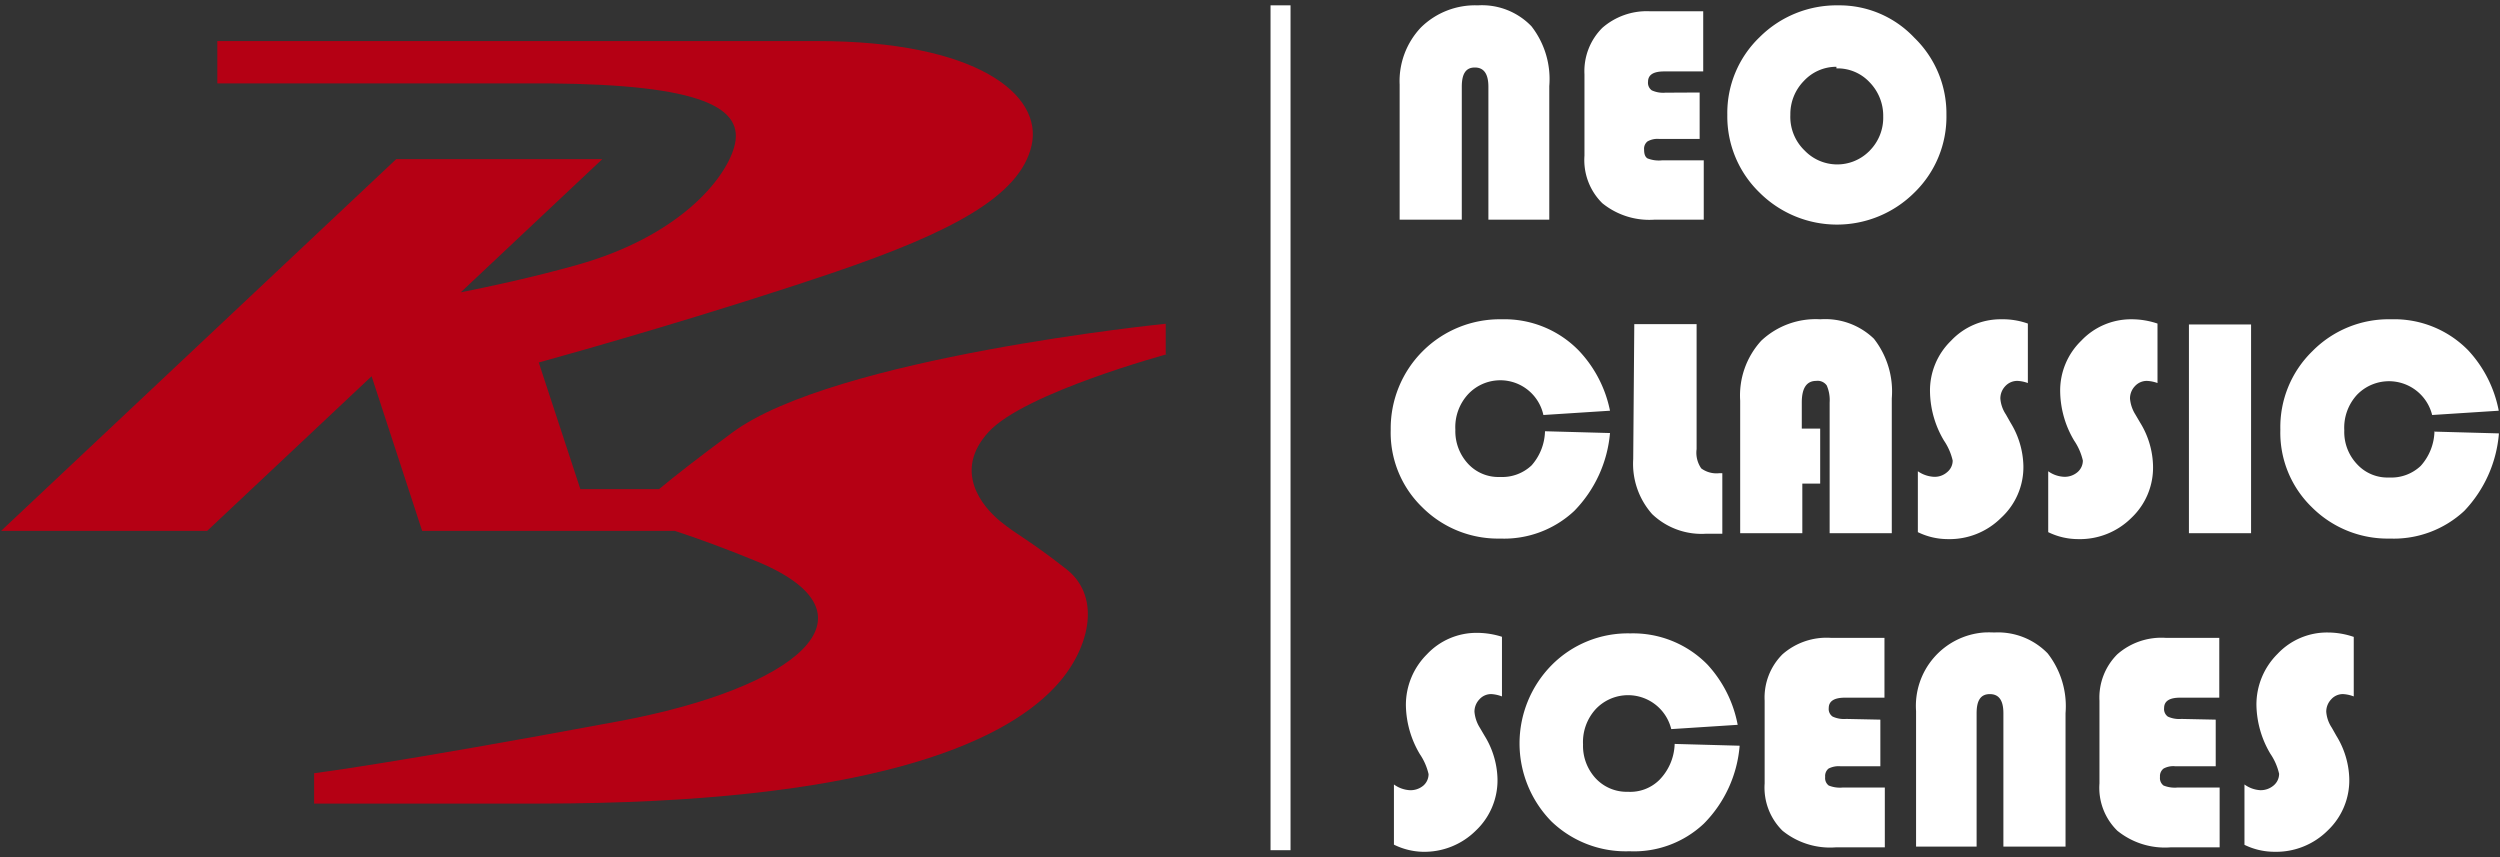
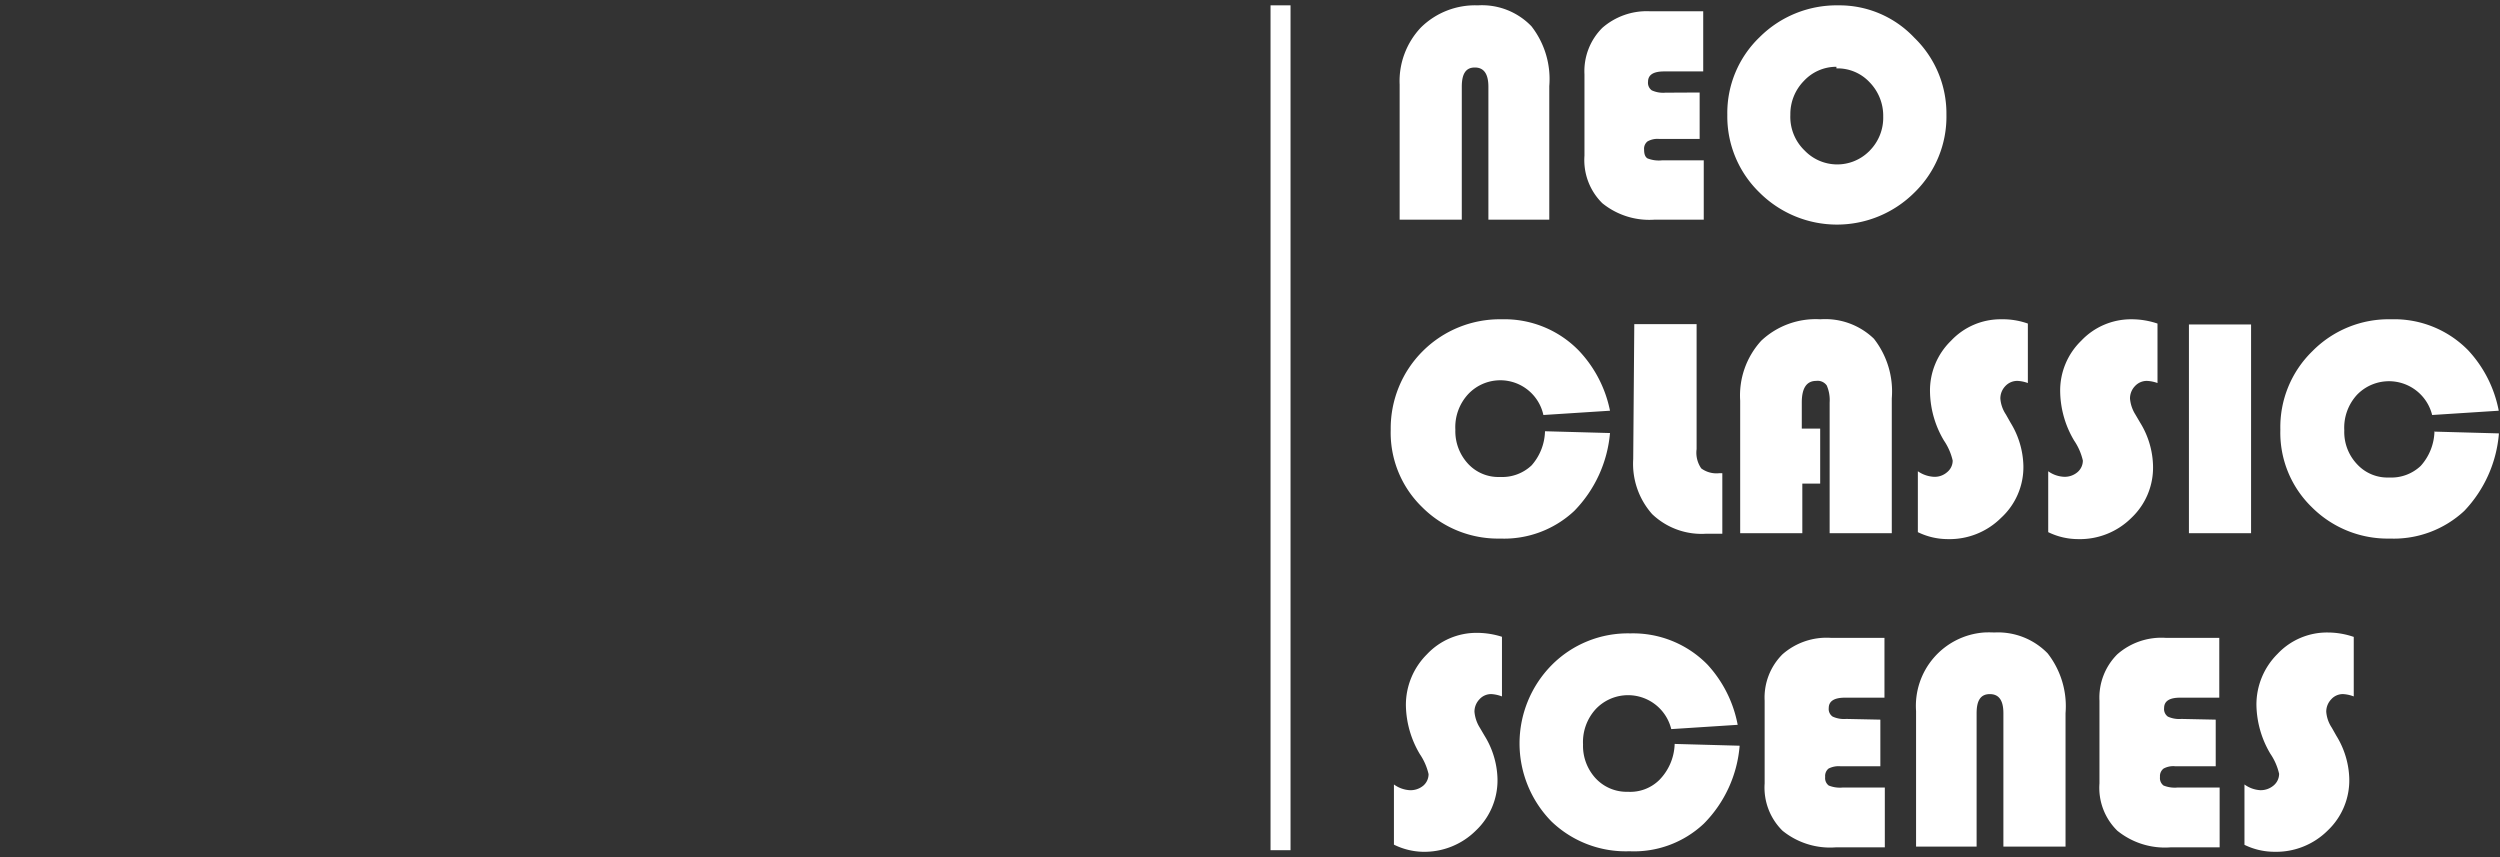
<svg xmlns="http://www.w3.org/2000/svg" viewBox="0 0 140 48" width="140" height="48">
  <rect x="0" y="0" width="140" height="48" fill="#333333" stroke="none" />
  <defs>
    <style>.cls-1{fill:#b50014;}.cls-2{fill:#fff;}</style>
  </defs>
-   <path class="cls-1" d="M65.28,19.84V18.13S46.7,20,41,24.23c-1.95,1.44-3.24,2.45-4.09,3.16H32.5L30.17,20.3c2.32-.64,9.64-2.71,16.6-5.07,6.44-2.2,10.36-4.23,11-7.09s-3.11-5.84-12-5.84H12.17V4.67H30.76c8.52.07,11,1.35,10.35,3.58-.52,1.82-3.11,5-8.84,6.6-2.51.7-4.86,1.2-6.47,1.52l7.93-7.46H22.19L.06,29.73H11.6l9.21-8.66,2.83,8.66H37.79c1.26.41,2.88,1,4.67,1.74,7.14,3,2.08,7.08-7.81,8.92C21.88,42.77,17.59,43.3,17.59,43.3V45H30.23c18.29,0,25.84-3.34,28.82-6.5,1.91-2,2.71-5,.69-6.61C57.49,30.13,57,30,56,29.18s-2.65-2.81-.63-5,10-4.35,10-4.35" />
  <path class="cls-2" d="M78.38,12.3V4.74a4.37,4.37,0,0,1,1.19-3.2A4.32,4.32,0,0,1,82.76.3a3.84,3.84,0,0,1,3,1.17,4.81,4.81,0,0,1,1,3.35V12.3H83.35V4.86c0-.72-.25-1.08-.76-1.08s-.73.36-.73,1.08V12.3Zm16.8-7.12v2.6H92.91a1.13,1.13,0,0,0-.65.14.52.52,0,0,0-.19.46c0,.25.06.41.19.49a1.74,1.74,0,0,0,.81.11h2.34V12.3H92.67a4.18,4.18,0,0,1-2.94-.92,3.39,3.39,0,0,1-1-2.66V4.16a3.42,3.42,0,0,1,1-2.6A3.78,3.78,0,0,1,92.38.63h3V4H93.19c-.6,0-.9.19-.9.58a.52.52,0,0,0,.21.48,1.53,1.53,0,0,0,.76.13ZM102.94.3a5.76,5.76,0,0,1,4.26,1.81A5.91,5.91,0,0,1,109,6.43a5.92,5.92,0,0,1-1.79,4.35,6.14,6.14,0,0,1-8.68,0h0a5.93,5.93,0,0,1-1.8-4.35,5.88,5.88,0,0,1,1.81-4.35A6.1,6.1,0,0,1,102.94.3Zm-.1,3.44a2.47,2.47,0,0,0-1.82.79,2.65,2.65,0,0,0-.76,1.9,2.61,2.61,0,0,0,.8,2,2.53,2.53,0,0,0,3.58.07.46.46,0,0,0,.07-.07,2.62,2.62,0,0,0,.75-1.91,2.68,2.68,0,0,0-.75-1.9,2.45,2.45,0,0,0-1.87-.79ZM86.52,24.15l3.64.1a7.11,7.11,0,0,1-2,4.36,5.75,5.75,0,0,1-4.15,1.55,6,6,0,0,1-4.37-1.76,5.81,5.81,0,0,1-1.76-4.34,6.11,6.11,0,0,1,6.22-6.18,5.81,5.81,0,0,1,4.31,1.75A6.85,6.85,0,0,1,90.16,23l-3.73.24a2.47,2.47,0,0,0-4.21-1.17,2.72,2.72,0,0,0-.72,2,2.68,2.68,0,0,0,.71,1.9,2.31,2.31,0,0,0,1.8.74,2.39,2.39,0,0,0,1.76-.65A3,3,0,0,0,86.52,24.15Zm5-6h3.49v7a1.54,1.54,0,0,0,.26,1.08,1.43,1.43,0,0,0,1,.27h.18v3.39h-.93a4,4,0,0,1-3-1.1,4.24,4.24,0,0,1-1.06-3.08ZM101.93,24v3.08h-1v2.78H97.45V22.43a4.54,4.54,0,0,1,1.18-3.35,4.45,4.45,0,0,1,3.31-1.2,3.92,3.92,0,0,1,3,1.09,4.79,4.79,0,0,1,1,3.34v7.55h-3.48V22.54a2.07,2.07,0,0,0-.16-.95.62.62,0,0,0-.59-.26c-.54,0-.81.4-.81,1.21V24Zm11.63-5.88v3.33a1.94,1.94,0,0,0-.58-.12.91.91,0,0,0-.68.29,1,1,0,0,0-.28.7,1.86,1.86,0,0,0,.31.89l.26.46a4.81,4.81,0,0,1,.72,2.42A3.85,3.85,0,0,1,112.06,29a4.09,4.09,0,0,1-3,1.19,3.82,3.82,0,0,1-1.66-.39V26.39a1.73,1.73,0,0,0,.88.31,1.05,1.05,0,0,0,.76-.26.83.83,0,0,0,.31-.65,3.3,3.3,0,0,0-.49-1.12,5.5,5.5,0,0,1-.78-2.74,3.88,3.88,0,0,1,1.18-2.85,3.8,3.8,0,0,1,2.81-1.2A4.19,4.19,0,0,1,113.56,18.12Zm7.26,0v3.33a2,2,0,0,0-.59-.12.9.9,0,0,0-.67.29,1,1,0,0,0-.28.7,2,2,0,0,0,.3.89l.27.46a4.81,4.81,0,0,1,.72,2.42A3.87,3.87,0,0,1,119.36,29a4.09,4.09,0,0,1-3,1.19,3.82,3.82,0,0,1-1.66-.39V26.39a1.64,1.64,0,0,0,.88.31,1.1,1.1,0,0,0,.76-.26.85.85,0,0,0,.3-.65,3.3,3.3,0,0,0-.49-1.12,5.5,5.5,0,0,1-.78-2.74,3.88,3.88,0,0,1,1.18-2.85,3.83,3.83,0,0,1,2.81-1.2A4.51,4.51,0,0,1,120.82,18.12Zm5.24.05V29.86h-3.48V18.17Zm10.24,6,3.64.1A7.11,7.11,0,0,1,138,28.61a5.8,5.8,0,0,1-4.17,1.55,6,6,0,0,1-4.37-1.76,5.81,5.81,0,0,1-1.76-4.34,5.93,5.93,0,0,1,1.79-4.39,6,6,0,0,1,4.42-1.79,5.79,5.79,0,0,1,4.32,1.75,6.85,6.85,0,0,1,1.7,3.37l-3.73.24A2.49,2.49,0,0,0,132,22.1a2.72,2.72,0,0,0-.72,2A2.62,2.62,0,0,0,132,26a2.31,2.31,0,0,0,1.8.74,2.39,2.39,0,0,0,1.76-.65,3,3,0,0,0,.77-1.94ZM84.11,35.66V39a2,2,0,0,0-.58-.13.87.87,0,0,0-.68.29,1,1,0,0,0-.28.7,2,2,0,0,0,.3.89l.27.46a4.81,4.81,0,0,1,.72,2.42,3.87,3.87,0,0,1-1.21,2.88,4.09,4.09,0,0,1-3,1.19,3.85,3.85,0,0,1-1.59-.4V43.93a1.66,1.66,0,0,0,.88.32A1.11,1.11,0,0,0,79.7,44a.85.85,0,0,0,.3-.65,3.3,3.3,0,0,0-.49-1.12,5.5,5.5,0,0,1-.78-2.74,4,4,0,0,1,1.18-2.85,3.8,3.8,0,0,1,2.82-1.2A4.6,4.6,0,0,1,84.11,35.66Zm9.67,6,3.64.1a7,7,0,0,1-2,4.36,5.7,5.7,0,0,1-4.17,1.55A6,6,0,0,1,86.88,46a6.24,6.24,0,0,1,0-8.74,6,6,0,0,1,4.42-1.79,5.83,5.83,0,0,1,4.32,1.75,6.84,6.84,0,0,1,1.69,3.37l-3.72.24a2.49,2.49,0,0,0-4.21-1.14,2.73,2.73,0,0,0-.73,2,2.68,2.68,0,0,0,.71,1.9,2.37,2.37,0,0,0,1.8.75,2.32,2.32,0,0,0,1.76-.66A3,3,0,0,0,93.78,41.69ZM105.3,40.3v2.61h-2.24a1.24,1.24,0,0,0-.66.13.53.53,0,0,0-.19.47.52.52,0,0,0,.2.48,1.68,1.68,0,0,0,.8.11h2.34v3.35h-2.73a4.23,4.23,0,0,1-3-.93,3.39,3.39,0,0,1-1-2.65V39.24a3.42,3.42,0,0,1,1-2.6,3.74,3.74,0,0,1,2.71-.92h3v3.35h-2.22c-.6,0-.9.2-.9.58a.51.51,0,0,0,.22.48,1.53,1.53,0,0,0,.76.13Zm2,7.11V39.82a4.12,4.12,0,0,1,3.8-4.4,5.42,5.42,0,0,1,.57,0,3.88,3.88,0,0,1,3,1.17,4.81,4.81,0,0,1,1,3.35v7.47h-3.48V39.94c0-.72-.25-1.07-.76-1.07s-.74.35-.74,1.07v7.47Zm16.78-7.11v2.61h-2.27a1.14,1.14,0,0,0-.65.13.53.53,0,0,0-.2.47.52.52,0,0,0,.2.48,1.68,1.68,0,0,0,.8.11h2.34v3.35h-2.73a4.23,4.23,0,0,1-3-.93,3.36,3.36,0,0,1-1-2.65V39.24a3.42,3.42,0,0,1,1-2.6,3.74,3.74,0,0,1,2.71-.92h3v3.35h-2.2c-.6,0-.89.2-.89.58a.52.52,0,0,0,.21.48,1.53,1.53,0,0,0,.76.13Zm7.73-4.64V39a2,2,0,0,0-.58-.13.87.87,0,0,0-.68.29,1,1,0,0,0-.28.7,1.86,1.86,0,0,0,.31.89l.26.46a4.81,4.81,0,0,1,.72,2.42,3.87,3.87,0,0,1-1.21,2.88,4.09,4.09,0,0,1-3,1.19,3.82,3.82,0,0,1-1.66-.39V43.93a1.66,1.66,0,0,0,.88.32,1.11,1.11,0,0,0,.76-.27.85.85,0,0,0,.3-.65,3.3,3.3,0,0,0-.49-1.12,5.5,5.5,0,0,1-.78-2.74,4,4,0,0,1,1.18-2.85,3.8,3.8,0,0,1,2.82-1.2A4.5,4.5,0,0,1,131.79,35.66ZM71.15.3h1.12V47.61H71.15Z" />
</svg>